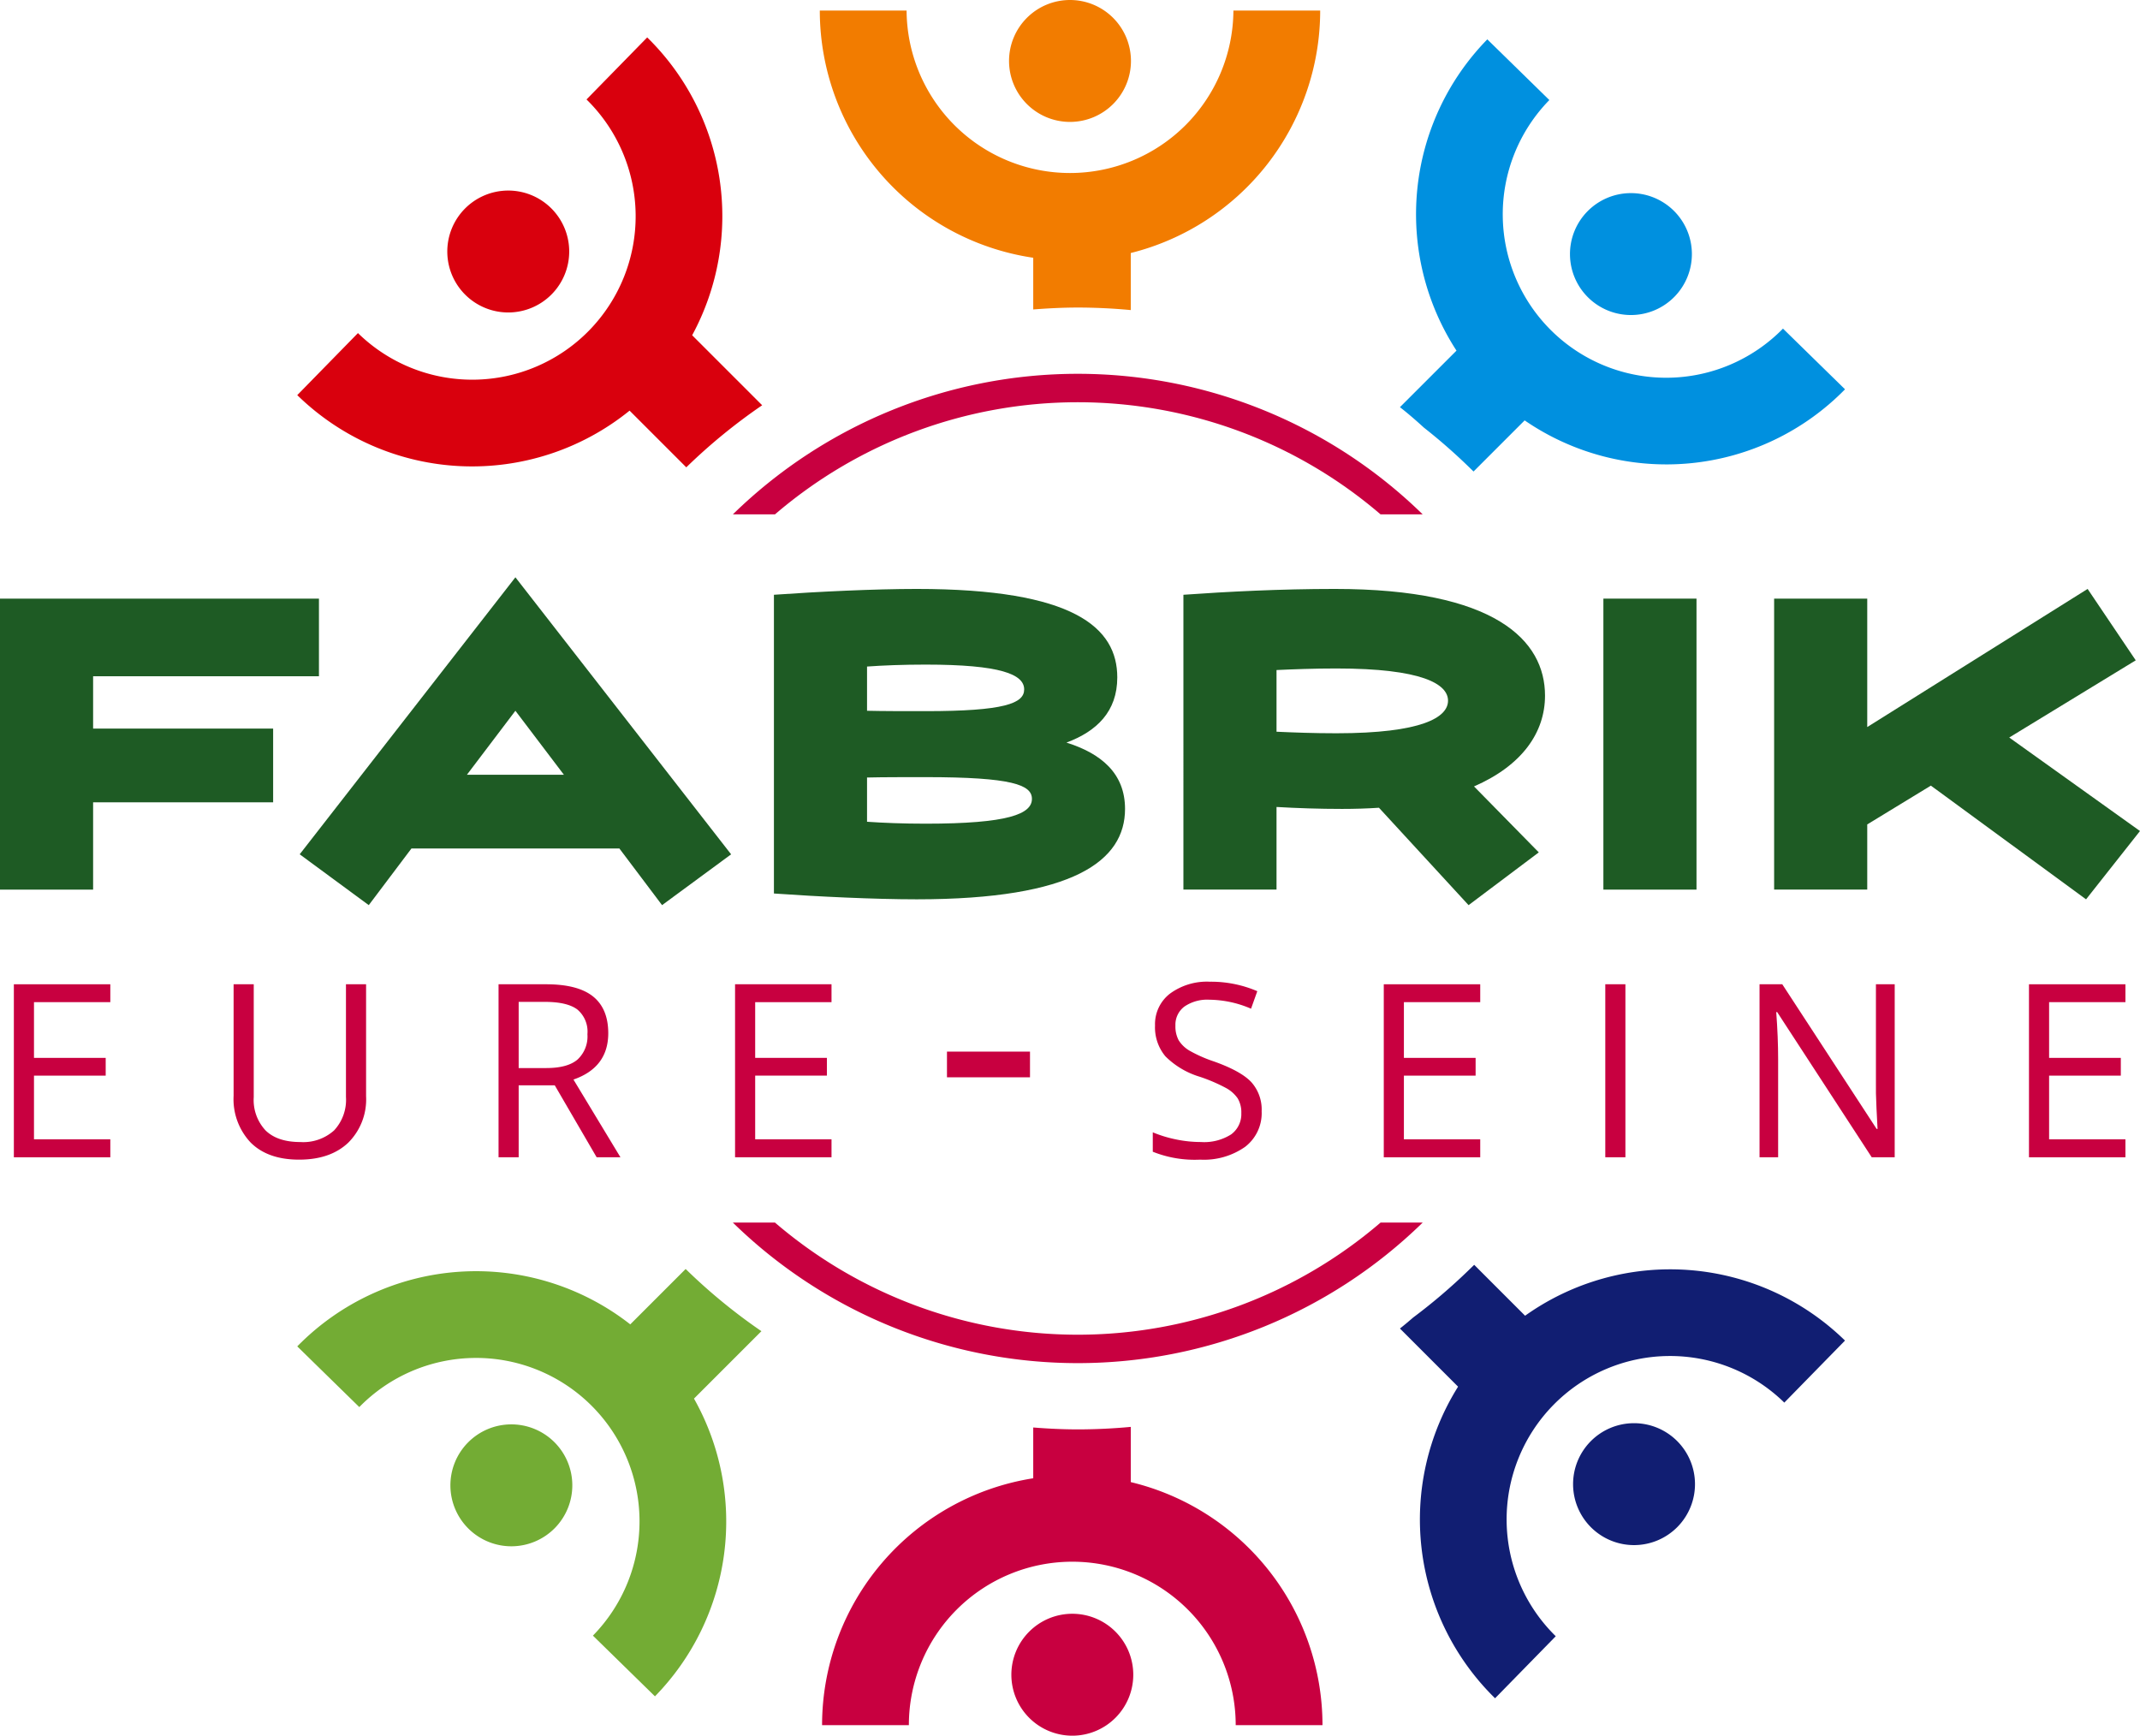
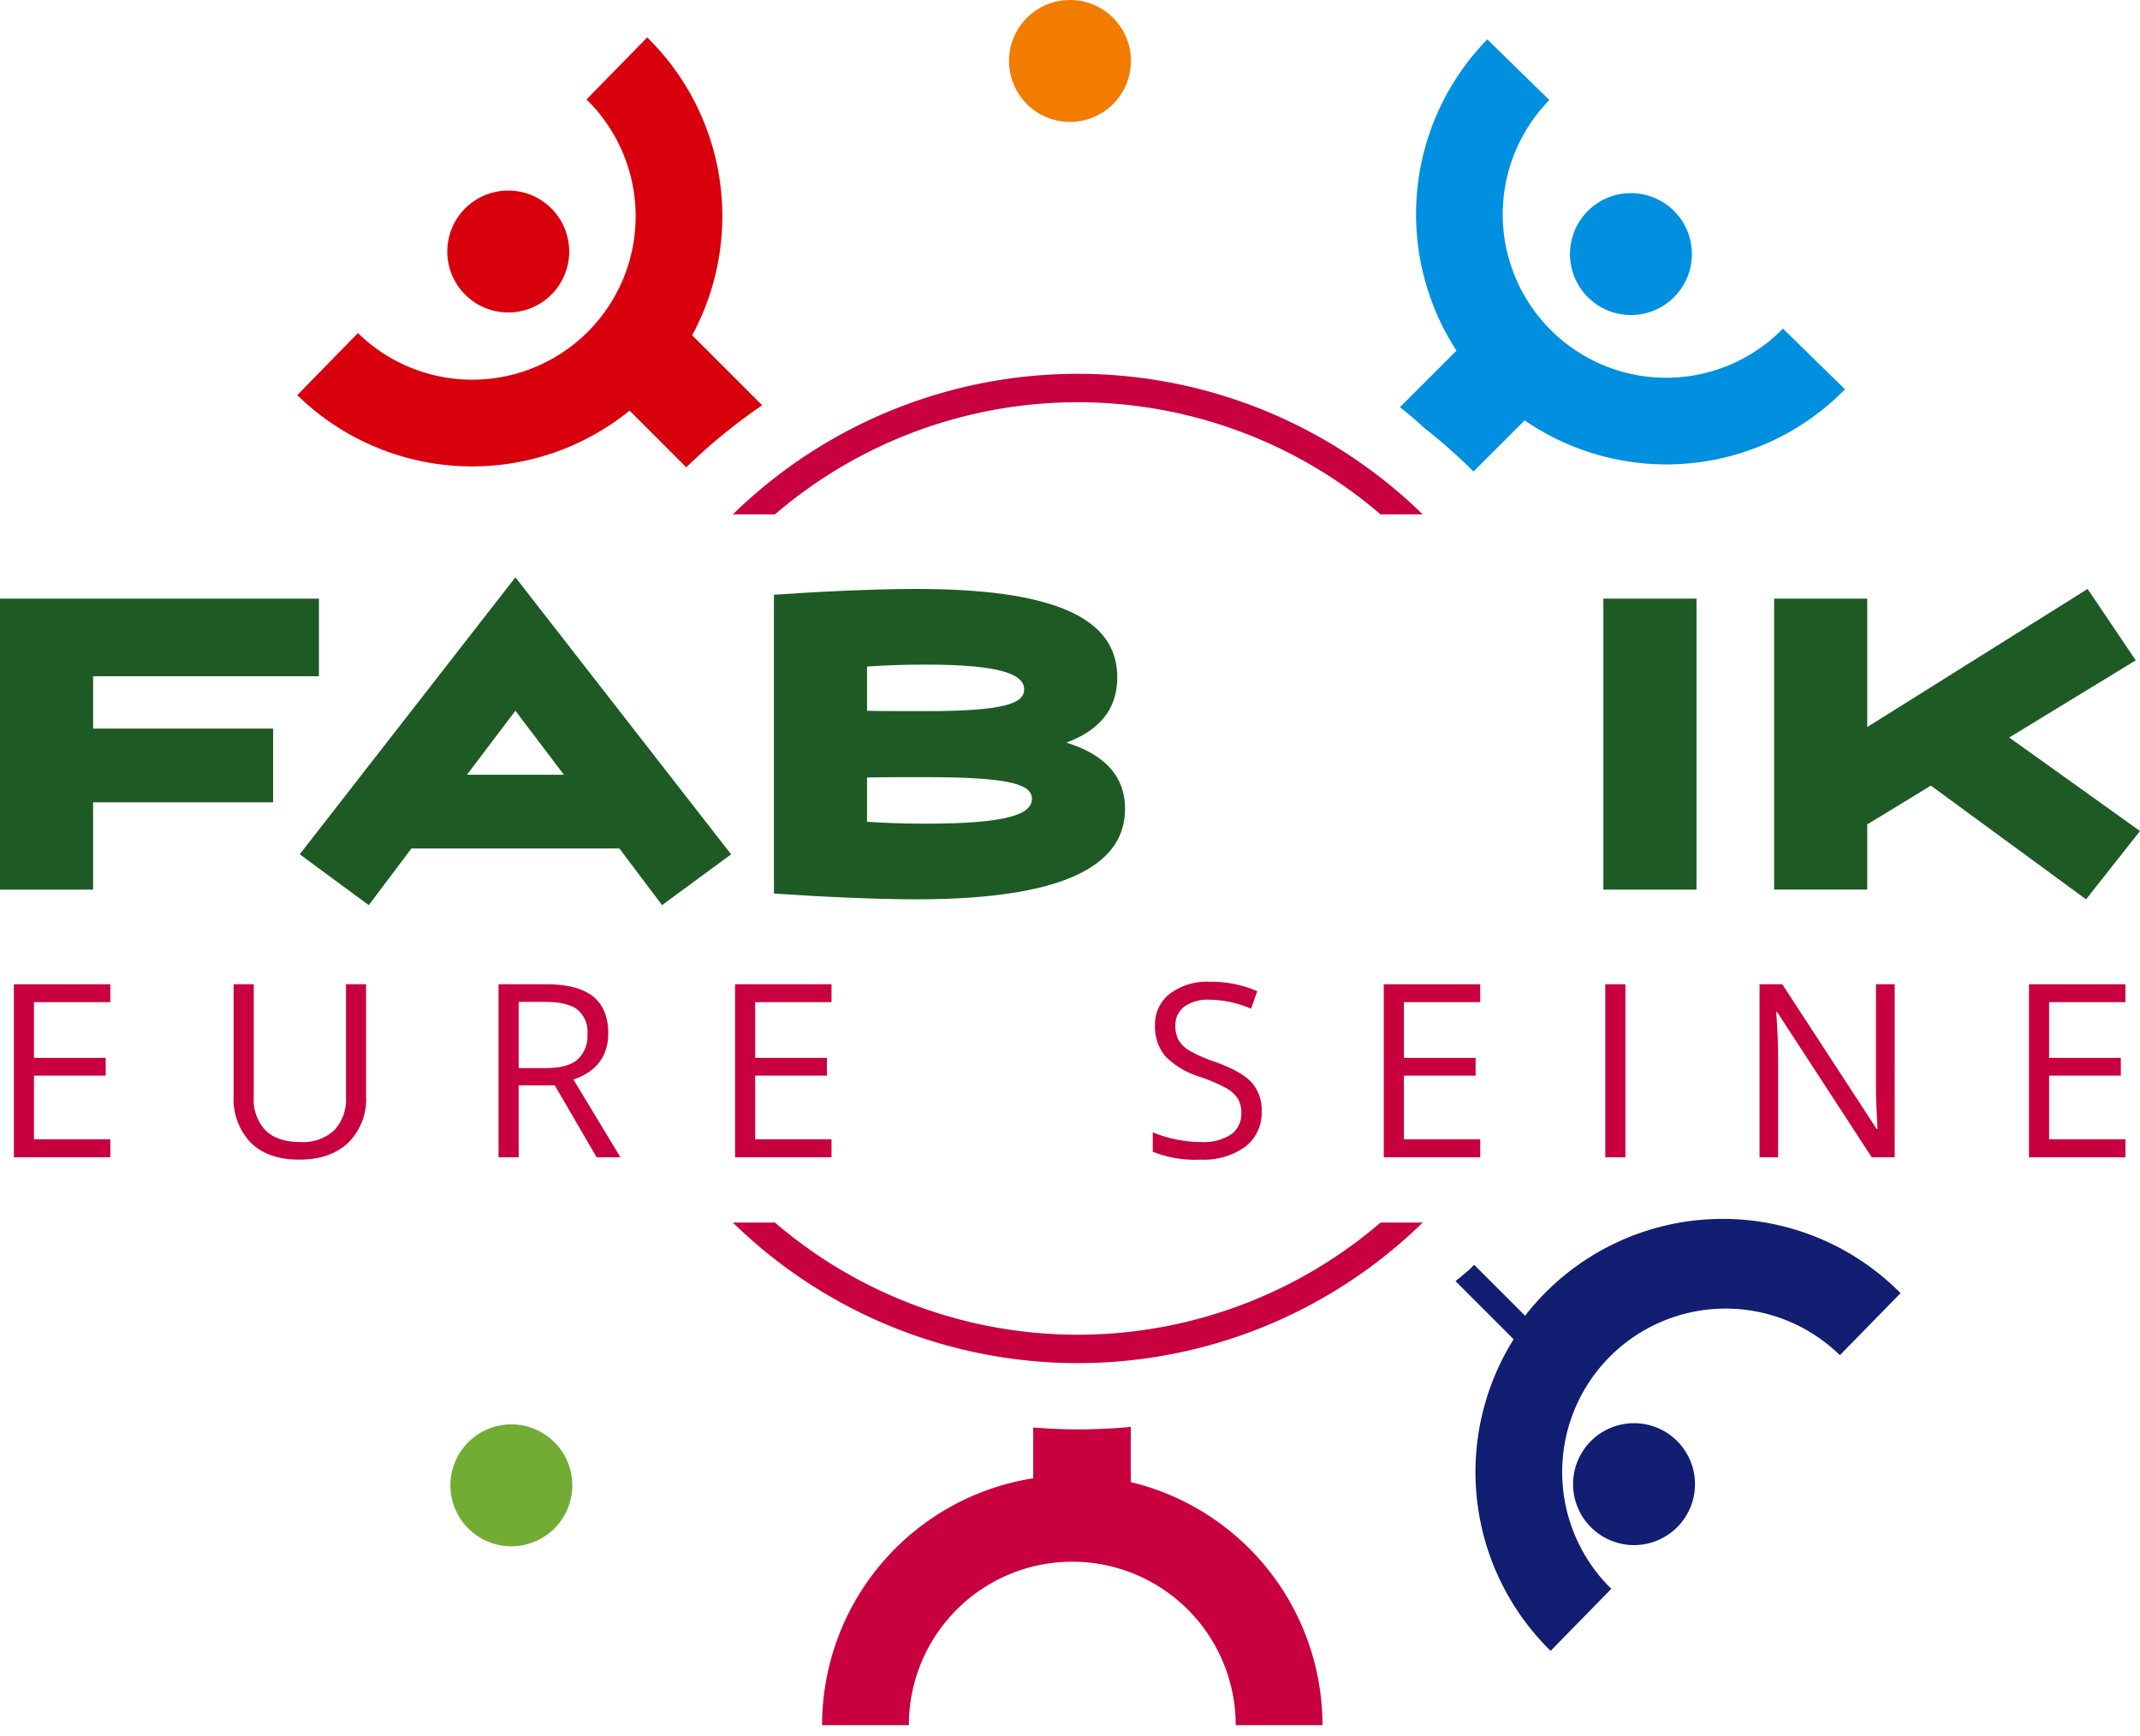
<svg xmlns="http://www.w3.org/2000/svg" width="376" height="304.956" viewBox="0 0 376 304.956">
  <g id="Groupe_31" data-name="Groupe 31" transform="translate(-2.66 -9.305)">
    <g id="Groupe_28" data-name="Groupe 28" transform="translate(54.888 9.305)">
      <path id="Tracé_57" data-name="Tracé 57" d="M260.61,56.969a10.71,10.71,0,1,0-15.146.167A10.711,10.711,0,0,0,260.61,56.969Z" transform="translate(-18.625 -4.84)" fill="#0090df" />
      <path id="Tracé_58" data-name="Tracé 58" d="M283.6,66.13a28.712,28.712,0,1,1-41.048-40.157l-10.9-10.663A43.956,43.956,0,0,0,226.236,70L216.3,79.934c1.453,1.133,2.841,2.342,4.2,3.584A100.223,100.223,0,0,1,228.4,90.43l.83.808,8.982-8.982A43.939,43.939,0,0,0,294.5,76.795h0Z" transform="translate(-22.557 -8.395)" fill="#0090df" />
      <path id="Tracé_59" data-name="Tracé 59" d="M129.7,79.643l-12.3-12.3a43.953,43.953,0,0,0-7.9-52.329h0l-10.663,10.9A28.712,28.712,0,0,1,58.679,66.962l-10.665,10.9h0a43.95,43.95,0,0,0,58.391,2.726l9.963,9.962.077-.076A99.9,99.9,0,0,1,129.7,79.643Z" transform="translate(-48.014 -8.44)" fill="#d9000d" />
      <path id="Tracé_60" data-name="Tracé 60" d="M89.273,56.578a10.71,10.71,0,1,0-15.145.168A10.71,10.71,0,0,0,89.273,56.578Z" transform="translate(-44.544 -4.899)" fill="#d9000d" />
      <path id="Tracé_61" data-name="Tracé 61" d="M167.348,30.725a10.71,10.71,0,1,0-10.711-10.711A10.711,10.711,0,0,0,167.348,30.725Z" transform="translate(-31.575 -9.305)" fill="#f27c00" />
-       <path id="Tracé_62" data-name="Tracé 62" d="M182.4,63.54V53.515a43.939,43.939,0,0,0,33.282-42.6H200.435a28.712,28.712,0,0,1-57.423,0H127.763a43.932,43.932,0,0,0,37.5,43.434v9.082c2.593-.2,5.2-.335,7.827-.335C176.217,63.1,179.323,63.251,182.4,63.54Z" transform="translate(-35.951 -9.061)" fill="#f27c00" />
-       <path id="Tracé_63" data-name="Tracé 63" d="M116.256,202.953l-9.731,9.731a43.959,43.959,0,0,0-58.51,3.868h0l10.9,10.662a28.712,28.712,0,0,1,41.048,40.157l10.9,10.665h0a43.954,43.954,0,0,0,6.856-52.31l11.848-11.846a99.777,99.777,0,0,1-13.122-10.742Z" transform="translate(-48.014 20.005)" fill="#73ac34" />
      <path id="Tracé_64" data-name="Tracé 64" d="M74.435,229.882a10.71,10.71,0,1,0,15.145-.167A10.711,10.711,0,0,0,74.435,229.882Z" transform="translate(-44.473 23.598)" fill="#73ac34" />
      <path id="Tracé_65" data-name="Tracé 65" d="M245.771,229.7a10.71,10.71,0,1,0,15.145-.166A10.711,10.711,0,0,0,245.771,229.7Z" transform="translate(-18.553 23.571)" fill="#111e72" />
-       <path id="Tracé_66" data-name="Tracé 66" d="M238.289,211.261l-8.945-8.945-.942.918a100.078,100.078,0,0,1-9.763,8.331c-.772.658-1.54,1.319-2.34,1.943l10.215,10.217a43.959,43.959,0,0,0,6.5,54.749l10.663-10.9a28.712,28.712,0,1,1,40.157-41.048l10.663-10.9A43.942,43.942,0,0,0,238.289,211.261Z" transform="translate(-22.557 19.909)" fill="#111e72" />
-       <path id="Tracé_67" data-name="Tracé 67" d="M167.7,255.558a10.71,10.71,0,1,0,10.711,10.711A10.71,10.71,0,0,0,167.7,255.558Z" transform="translate(-31.522 27.978)" fill="#c80040" />
+       <path id="Tracé_66" data-name="Tracé 66" d="M238.289,211.261l-8.945-8.945-.942.918c-.772.658-1.54,1.319-2.34,1.943l10.215,10.217a43.959,43.959,0,0,0,6.5,54.749l10.663-10.9a28.712,28.712,0,1,1,40.157-41.048l10.663-10.9A43.942,43.942,0,0,0,238.289,211.261Z" transform="translate(-22.557 19.909)" fill="#111e72" />
      <path id="Tracé_68" data-name="Tracé 68" d="M165.21,227.15v8.923a43.931,43.931,0,0,0-37.1,43.372h15.249a28.712,28.712,0,1,1,57.425,0h15.249a43.943,43.943,0,0,0-33.685-42.7v-9.7q-4.619.434-9.311.441C170.411,227.484,167.8,227.355,165.21,227.15Z" transform="translate(-35.898 23.656)" fill="#c80040" />
    </g>
    <g id="Groupe_29" data-name="Groupe 29" transform="translate(5.096 181.797)">
      <path id="Tracé_69" data-name="Tracé 69" d="M21.722,189.9H4.775V159.5H21.722v3.141H8.31v9.792h12.6v3.12H8.31v11.188H21.722Z" transform="translate(-4.775 -159.058)" fill="#c80040" />
      <path id="Tracé_70" data-name="Tracé 70" d="M61.578,159.5V179.17a10.714,10.714,0,0,1-3.138,8.169q-3.142,2.974-8.631,2.974t-8.5-2.993a11.106,11.106,0,0,1-3.008-8.236V159.5H41.84v19.837a7.82,7.82,0,0,0,2.08,5.845q2.083,2.038,6.116,2.038a8.084,8.084,0,0,0,5.927-2.05,7.879,7.879,0,0,0,2.08-5.875V159.5Z" transform="translate(0.307 -159.058)" fill="#c80040" />
      <path id="Tracé_71" data-name="Tracé 71" d="M82.272,177.254V189.9H78.737V159.5h8.336q5.6,0,8.266,2.142t2.674,6.446q0,6.034-6.116,8.152l8.259,13.661H95.975l-7.361-12.644Zm0-3.033h4.842q3.743,0,5.492-1.49a5.53,5.53,0,0,0,1.746-4.459,5.066,5.066,0,0,0-1.779-4.345q-1.777-1.332-5.707-1.333H82.272Z" transform="translate(6.423 -159.058)" fill="#c80040" />
      <path id="Tracé_72" data-name="Tracé 72" d="M131.775,189.9H114.828V159.5h16.947v3.141H118.363v9.792h12.6v3.12h-12.6v11.188h13.412Z" transform="translate(11.887 -159.058)" fill="#c80040" />
-       <path id="Tracé_73" data-name="Tracé 73" d="M147.165,174.289v-4.515h14.587v4.515Z" transform="translate(16.783 -157.501)" fill="#c80040" />
      <path id="Tracé_74" data-name="Tracé 74" d="M197.7,181.868a7.456,7.456,0,0,1-2.911,6.256,12.6,12.6,0,0,1-7.9,2.247,19.8,19.8,0,0,1-8.318-1.392v-3.409a21.752,21.752,0,0,0,4.076,1.247,21.449,21.449,0,0,0,4.368.457,8.848,8.848,0,0,0,5.325-1.34,4.413,4.413,0,0,0,1.786-3.736,4.8,4.8,0,0,0-.634-2.589,5.9,5.9,0,0,0-2.121-1.86,29.531,29.531,0,0,0-4.522-1.935,14.432,14.432,0,0,1-6.064-3.6,7.942,7.942,0,0,1-1.819-5.425,6.76,6.76,0,0,1,2.644-5.6,10.976,10.976,0,0,1,6.988-2.08,20.634,20.634,0,0,1,8.337,1.664l-1.1,3.078a18.874,18.874,0,0,0-7.319-1.579,7.086,7.086,0,0,0-4.385,1.2,3.982,3.982,0,0,0-1.582,3.35,5.153,5.153,0,0,0,.579,2.589,5.565,5.565,0,0,0,1.968,1.853,24.423,24.423,0,0,0,4.233,1.86q4.78,1.7,6.581,3.658A7.22,7.22,0,0,1,197.7,181.868Z" transform="translate(21.538 -159.116)" fill="#c80040" />
      <path id="Tracé_75" data-name="Tracé 75" d="M230.767,189.9H213.82V159.5h16.947v3.141H217.355v9.792h12.6v3.12h-12.6v11.188h13.412Z" transform="translate(26.875 -159.058)" fill="#c80040" />
      <path id="Tracé_76" data-name="Tracé 76" d="M247.621,189.9V159.5h3.535v30.4Z" transform="translate(31.994 -159.058)" fill="#c80040" />
      <path id="Tracé_77" data-name="Tracé 77" d="M294.913,189.9H290.88l-16.618-25.515H274.1q.335,4.489.334,8.237V189.9h-3.267V159.5h3.995l16.573,25.41h.167q-.043-.561-.185-3.606t-.1-4.36V159.5h3.3Z" transform="translate(35.55 -159.058)" fill="#c80040" />
      <path id="Tracé_78" data-name="Tracé 78" d="M329.224,189.9H312.277V159.5h16.947v3.141H315.812v9.792h12.6v3.12h-12.6v11.188h13.412Z" transform="translate(41.781 -159.058)" fill="#c80040" />
    </g>
    <g id="Groupe_30" data-name="Groupe 30" transform="translate(2.66 110.733)">
      <path id="Tracé_79" data-name="Tracé 79" d="M2.66,151.781V100.654H58.7V114.29H19.02v9.2H50.65v12.949H19.02v15.34Z" transform="translate(-2.66 -96.905)" fill="#1e5b24" />
      <path id="Tracé_80" data-name="Tracé 80" d="M104.556,145.047H68.021L60.522,155l-12.134-8.931L86.287,97.4l37.9,48.673L112.055,155Zm-9.747-12.953-8.523-11.245-8.519,11.245Z" transform="translate(4.27 -97.398)" fill="#1e5b24" />
      <path id="Tracé_81" data-name="Tracé 81" d="M120.761,100.2c7.7-.547,17.726-1.025,25.085-1.025,27.678,0,35.243,6.816,35.243,15.543,0,6-3.614,9.477-8.93,11.453,6.066,1.909,10.293,5.384,10.293,11.656,0,9.066-8.928,15.882-36.606,15.882-7.36,0-17.382-.477-25.085-1.021Zm16.36,20.381c2.864.067,6.2.067,10.294.067,13.837,0,17.315-1.363,17.315-3.816,0-2.659-4.157-4.363-17.315-4.363-3.952,0-7.43.137-10.294.342Zm0,19.5c2.864.2,6.342.339,10.294.339,14.52,0,18.677-1.7,18.677-4.362,0-2.454-3.474-3.816-18.677-3.816-4.091,0-7.43,0-10.294.067Z" transform="translate(15.218 -97.129)" fill="#1e5b24" />
-       <path id="Tracé_82" data-name="Tracé 82" d="M183.248,100.2c7.7-.547,17.043-1.025,26.587-1.025,28.152,0,36.948,9,36.948,18.747,0,6.475-4.025,12.27-12.476,15.95l11.382,11.589-12.337,9.272L217.606,137.62c-2.045.137-4.226.206-6.477.206-4.021,0-7.973-.136-11.52-.342V152h-16.36Zm16.36,24.062c3,.136,6.544.272,10.5.272,15.065,0,19.633-2.795,19.633-5.726s-4.568-5.659-19.633-5.659c-3.954,0-7.5.138-10.5.275Z" transform="translate(24.678 -97.129)" fill="#1e5b24" />
      <path id="Tracé_83" data-name="Tracé 83" d="M247.333,100.654h16.36v51.127h-16.36Z" transform="translate(34.384 -96.905)" fill="#1e5b24" />
      <path id="Tracé_84" data-name="Tracé 84" d="M300.931,133.734l-11.179,6.816V152h-16.36V100.878h16.36v22.564l38.721-24.268,8.454,12.545L314.7,125.282l22.975,16.429-9.475,12Z" transform="translate(38.324 -97.129)" fill="#1e5b24" />
    </g>
    <path id="Tracé_85" data-name="Tracé 85" d="M235.7,195.865a86.709,86.709,0,0,1-121.2,0h7.4a81.684,81.684,0,0,0,106.4,0h7.4" transform="translate(16.926 28.245)" fill="#c80040" />
    <path id="Tracé_86" data-name="Tracé 86" d="M114.5,91.042h7.4a81.682,81.682,0,0,1,106.4,0h7.4a86.7,86.7,0,0,0-121.2,0Z" transform="translate(16.926 8.636)" fill="#c80040" />
  </g>
</svg>